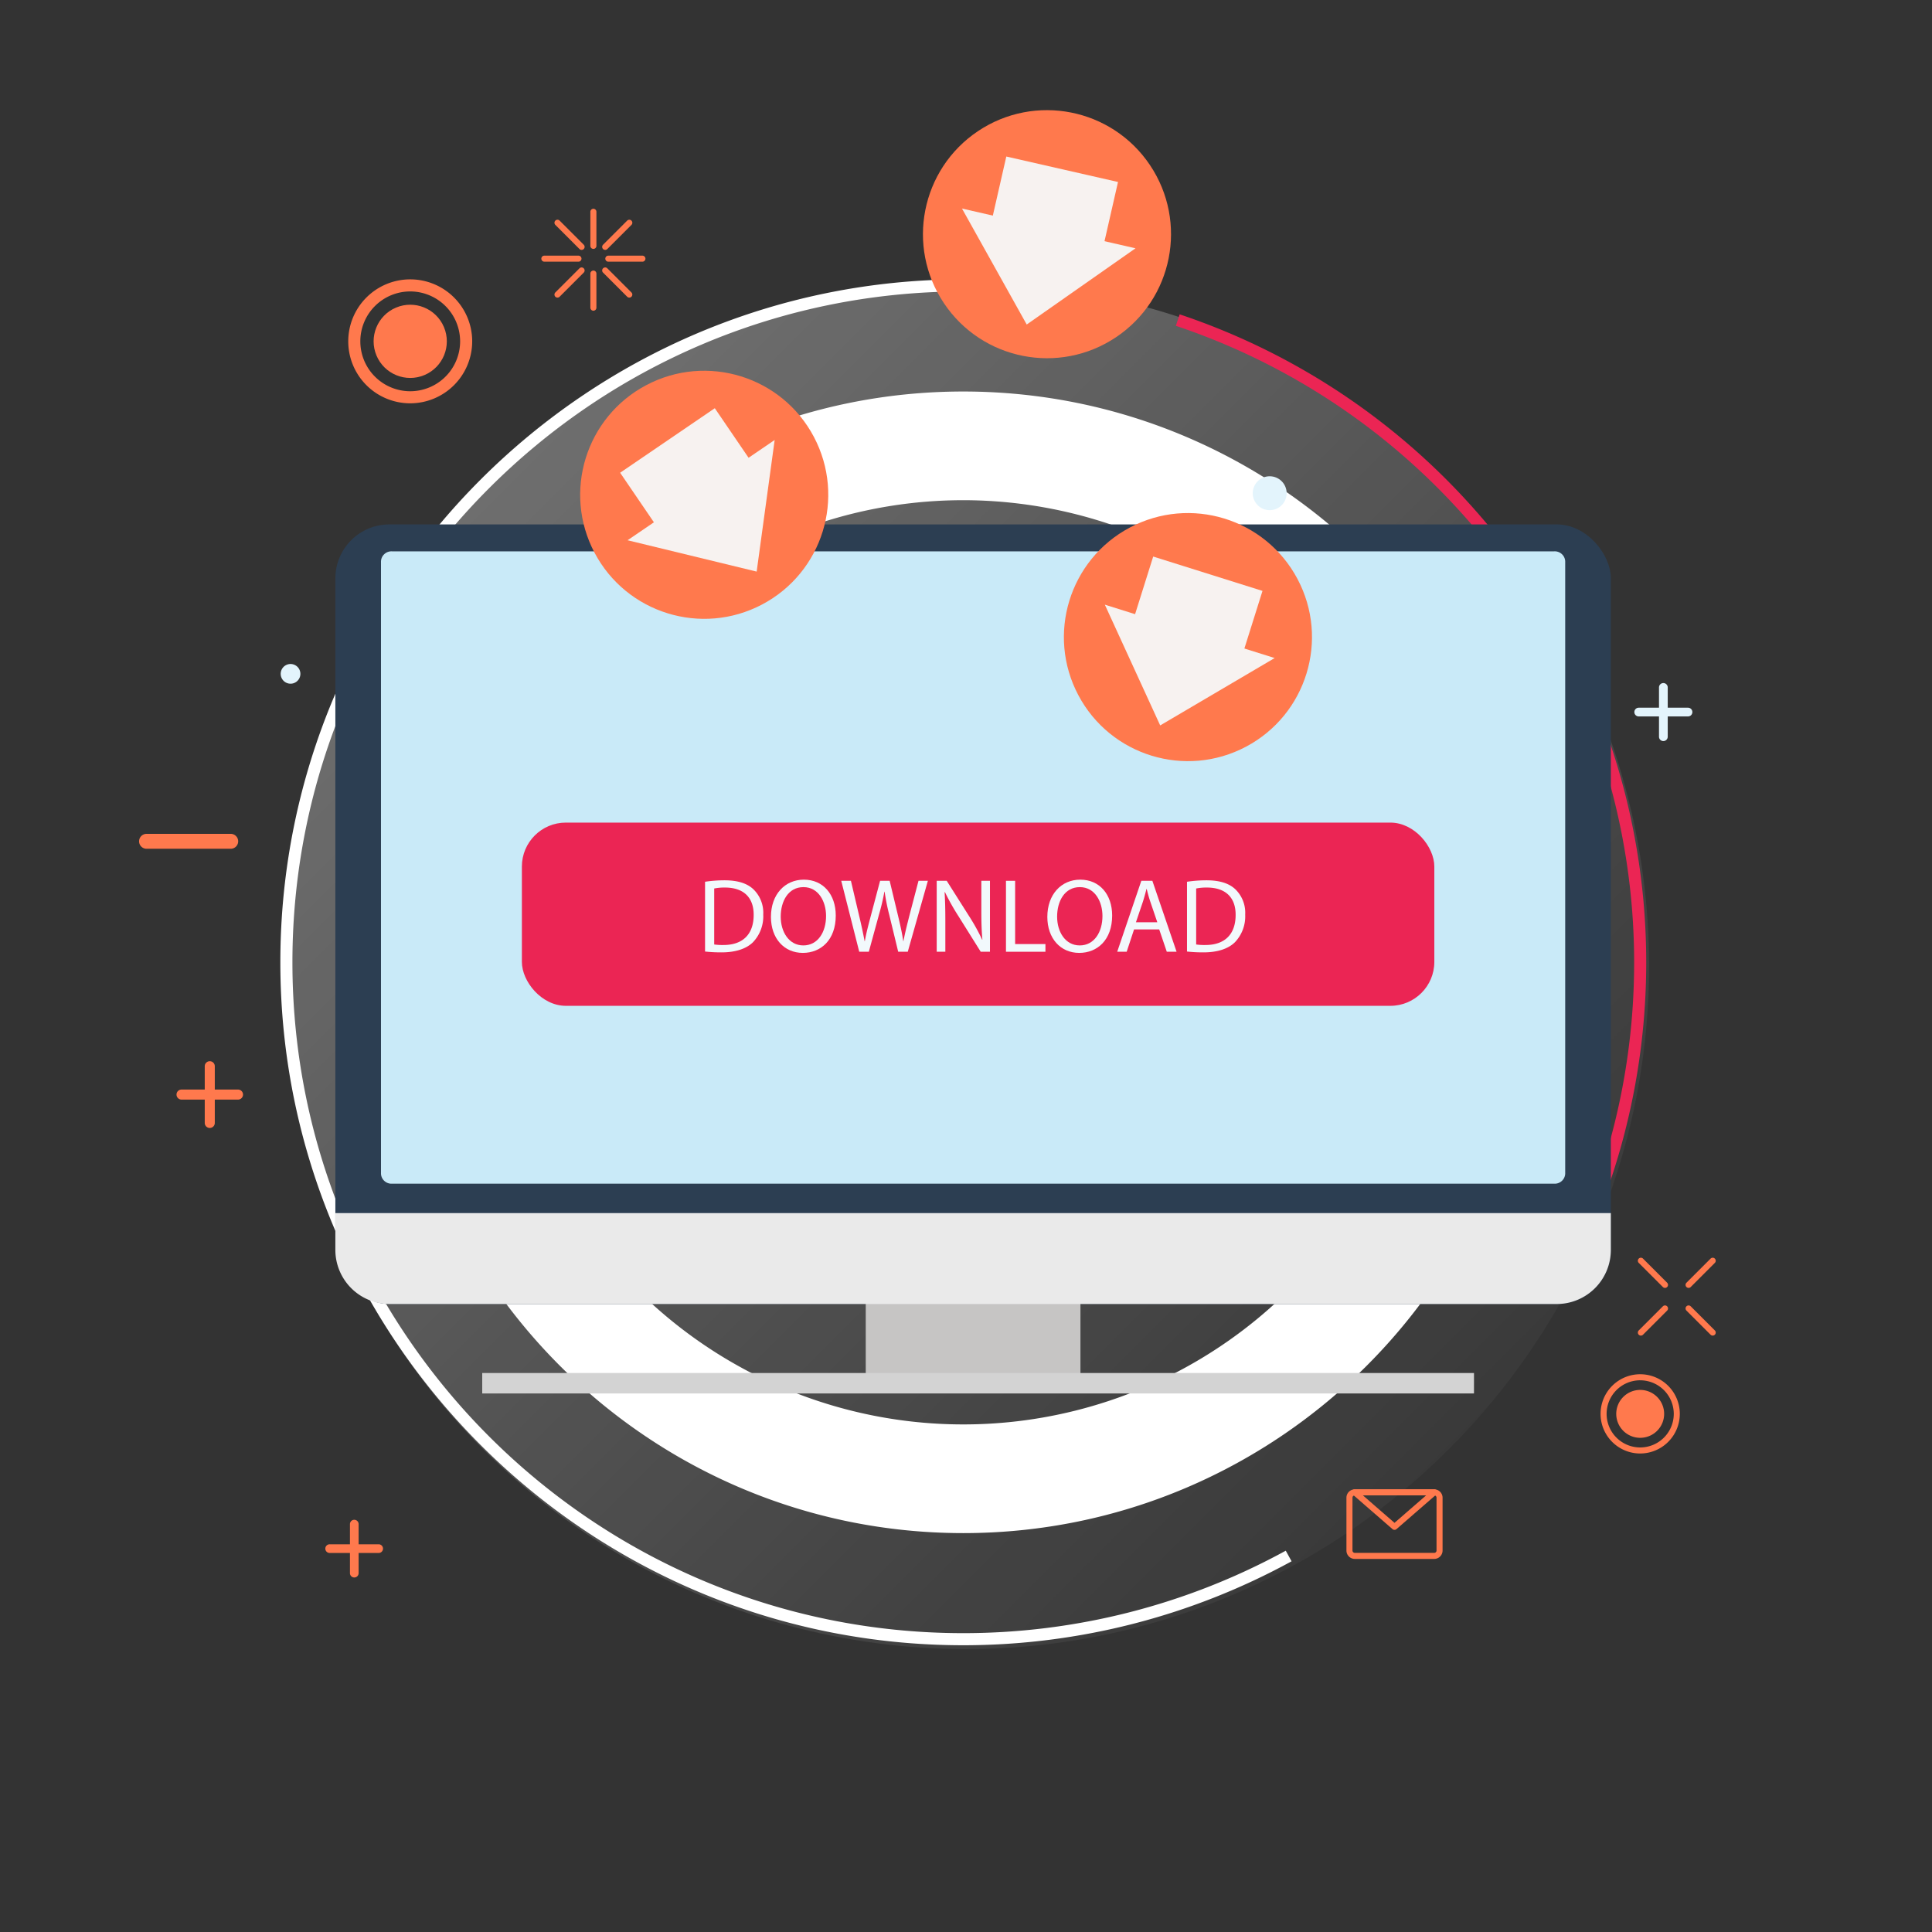
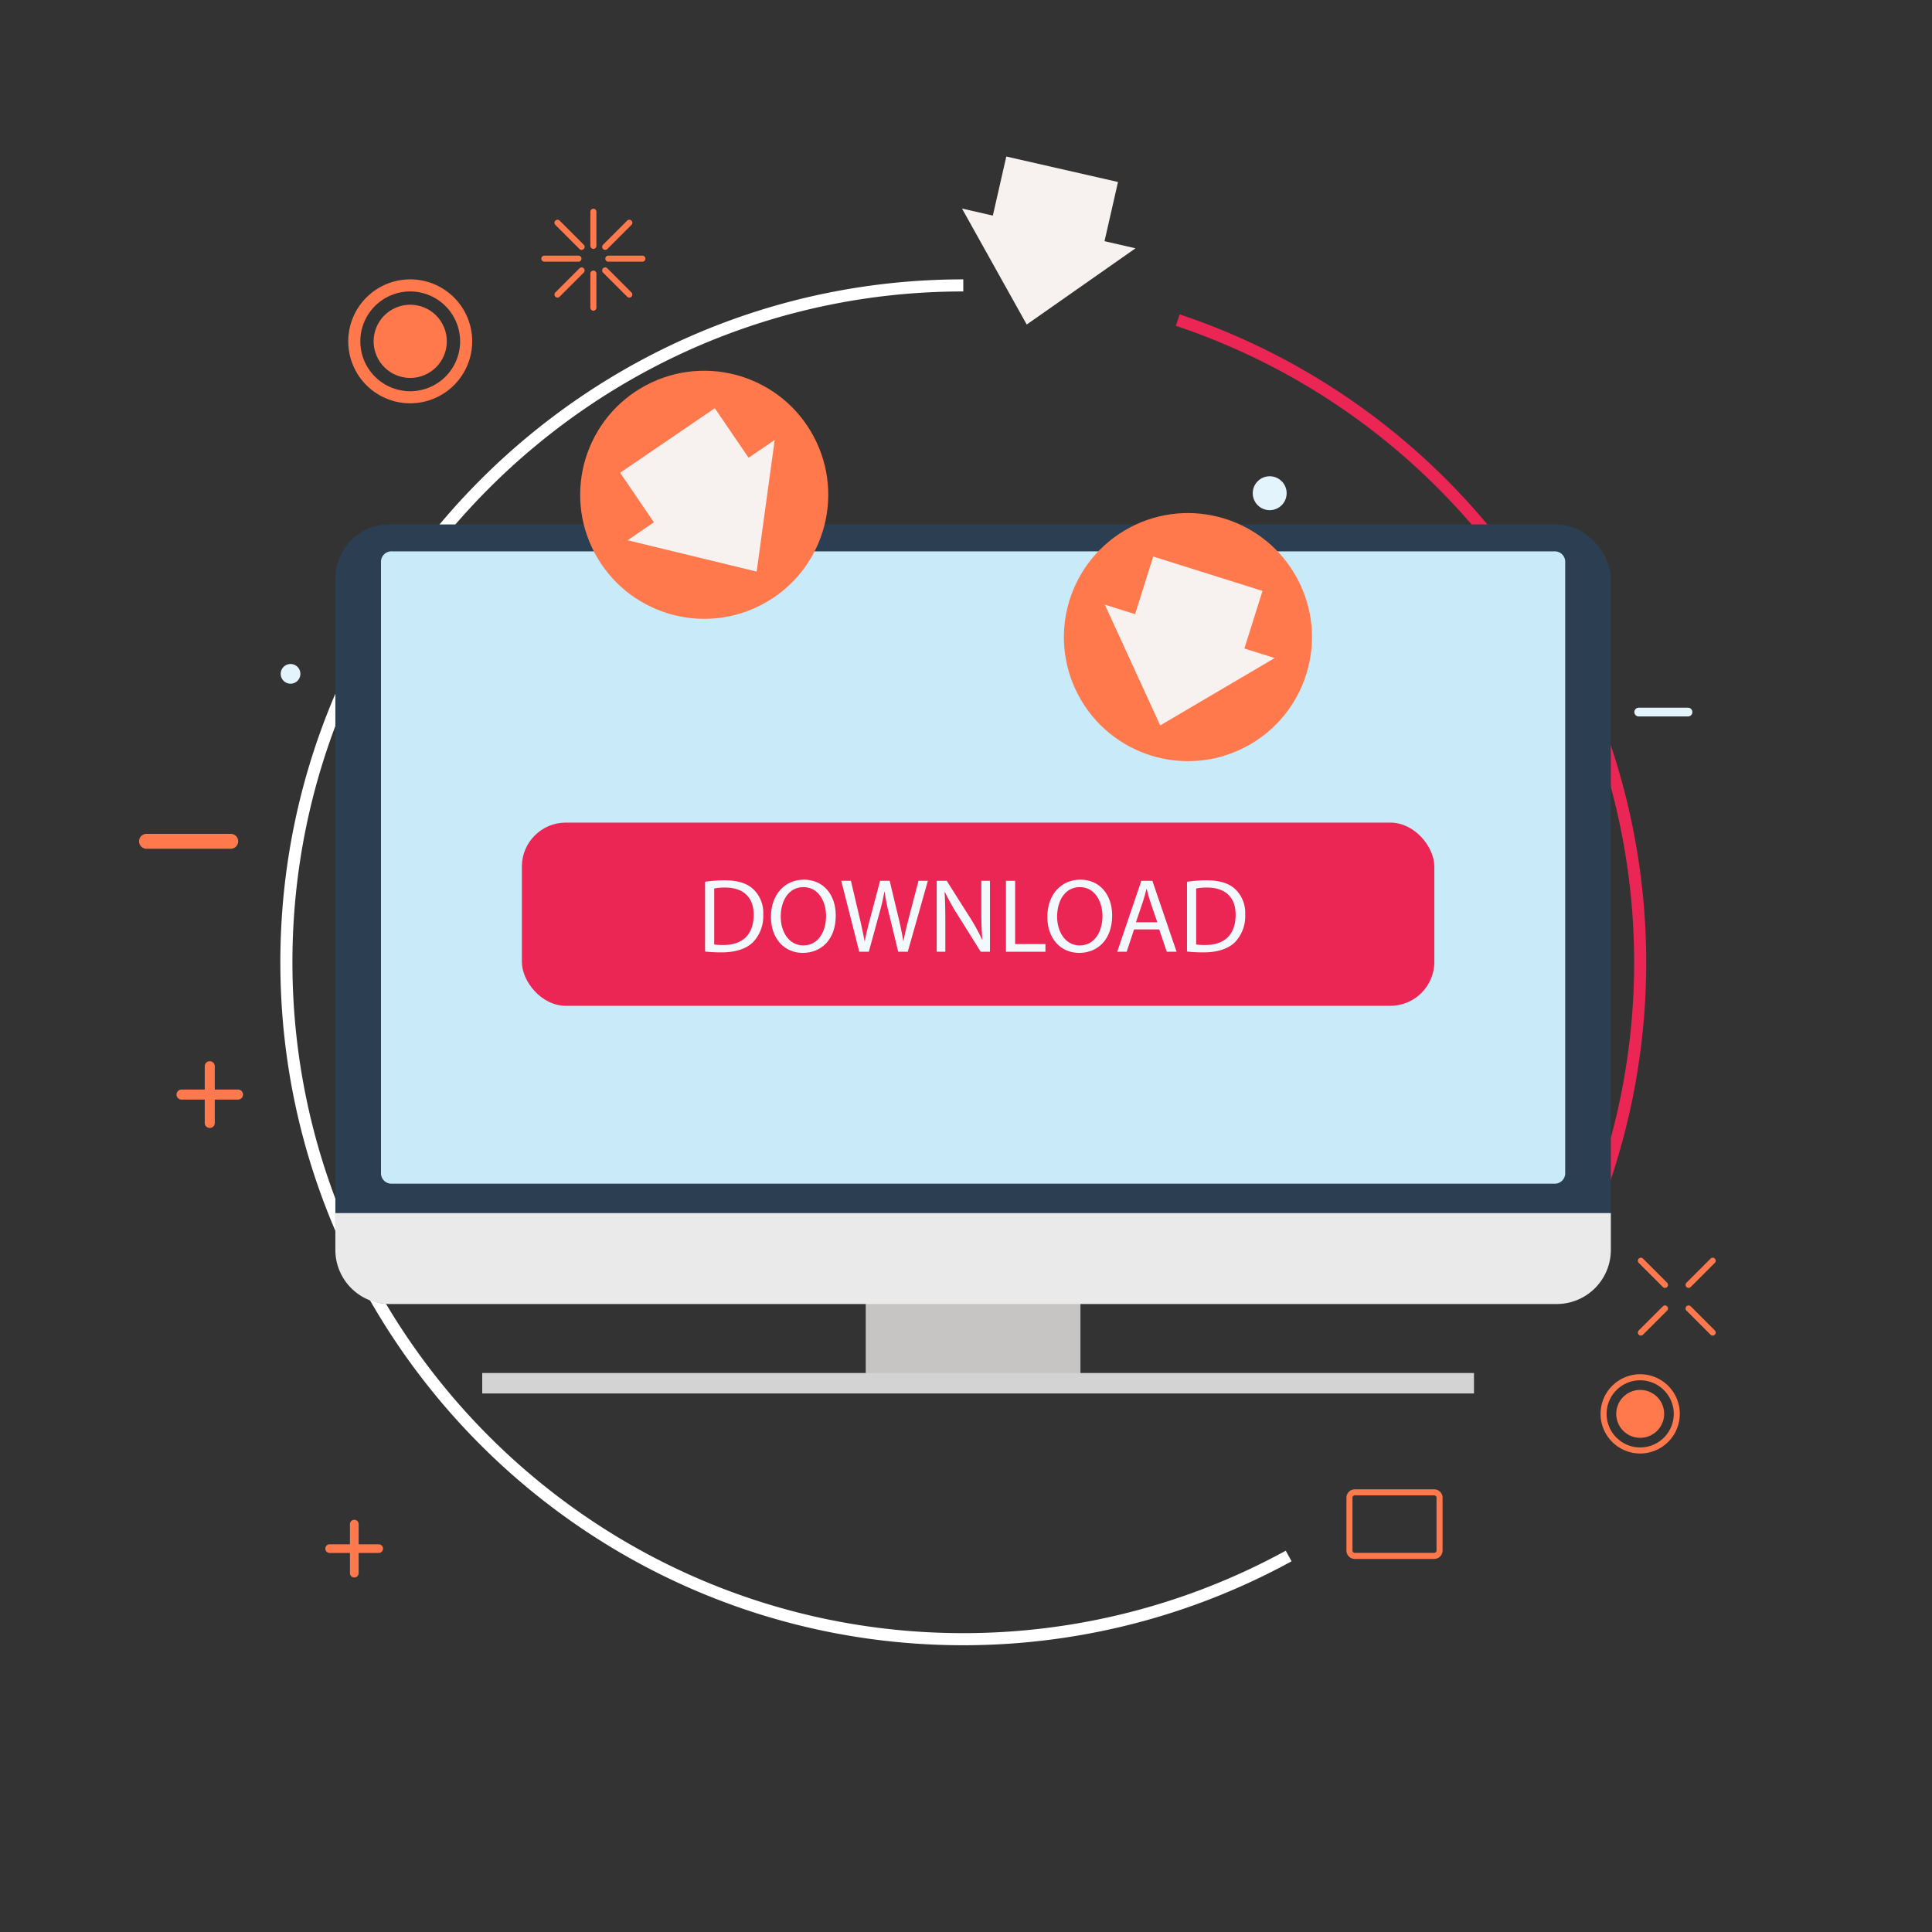
<svg xmlns="http://www.w3.org/2000/svg" width="527.225" height="527.225" viewBox="0 0 527.225 527.225">
  <rect x="0" y="0" width="527.225" height="527.225" fill="#333333" stroke="none" />
  <defs>
    <style>
            .cls-1{opacity:.8;fill:url(#linear-gradient)}.cls-2{fill:#ff794d}.cls-3{fill:#fff}.cls-4{fill:#eb2554}.cls-5{fill:#e3f4fc}.cls-6{fill:#2c3e52}.cls-7{fill:#c6c5c4}.cls-8{fill:#d3d3d3}.cls-9{fill:#c9eaf8}.cls-10{fill:#eaeaea}.cls-11{fill:#f7f2f0}.cls-12{fill:#f2f9fc}
        </style>
    <linearGradient id="linear-gradient" x1=".5" x2=".5" y1="-1.677" y2="1.145" gradientUnits="objectBoundingBox">
      <stop offset="0" stop-color="#fff" />
      <stop offset=".216" stop-color="#fff" stop-opacity=".761" />
      <stop offset=".604" stop-color="#fff" stop-opacity=".357" />
      <stop offset=".874" stop-color="#fff" stop-opacity=".098" />
      <stop offset="1" stop-color="#fff" stop-opacity="0" />
    </linearGradient>
  </defs>
  <g id="ill" transform="translate(-704 -229.021)">
-     <circle id="Ellipse_1763" cx="186.402" cy="186.402" r="186.402" class="cls-1" data-name="Ellipse 1763" transform="rotate(-45 946.66 -603.487)" />
    <g id="Group_7006" data-name="Group 7006" transform="translate(717.652 231.992)">
      <g id="_ÎÓÈ_2" data-name="—ÎÓÈ_2">
        <g id="Group_6910" data-name="Group 6910">
          <g id="Group_6909" data-name="Group 6909">
            <path id="Path_47541" d="M49.354 228.648H26.383a2.035 2.035 0 1 1 0-4.069h22.971a2.035 2.035 0 0 1 0 4.069z" class="cls-2" data-name="Path 47541" />
          </g>
        </g>
        <g id="Group_6969" data-name="Group 6969">
          <g id="Group_6912" data-name="Group 6912">
            <g id="Group_6911" data-name="Group 6911">
-               <path id="Path_47542" d="M249.22 415.4c-85.889 0-155.765-69.876-155.765-155.765s69.876-155.767 155.765-155.767 155.765 69.876 155.765 155.765S335.109 415.4 249.22 415.4zm0-281.873a126.107 126.107 0 1 0 126.107 126.106A126.251 126.251 0 0 0 249.22 133.525z" class="cls-3" data-name="Path 47542" />
-             </g>
+               </g>
          </g>
          <g id="Group_6914" data-name="Group 6914">
            <g id="Group_6913" data-name="Group 6913">
              <path id="Path_47543" d="M249.22 446c-102.764 0-186.369-83.6-186.369-186.367S146.456 73.264 249.22 73.264v3.3c-100.947 0-183.073 82.125-183.073 183.072S148.273 442.7 249.22 442.7a183.26 183.26 0 0 0 88-22.5l1.588 2.891A186.588 186.588 0 0 1 249.22 446z" class="cls-3" data-name="Path 47543" />
            </g>
          </g>
          <g id="Group_6916" data-name="Group 6916">
            <g id="Group_6915" data-name="Group 6915">
              <path id="Path_47544" d="M414.068 346.651l-2.914-1.541A183.209 183.209 0 0 0 307.222 85.939l1.043-3.128a186.505 186.505 0 0 1 105.8 263.84z" class="cls-4" data-name="Path 47544" />
            </g>
          </g>
          <g id="Group_6918" data-name="Group 6918">
            <g id="Group_6917" data-name="Group 6917">
              <path id="Path_47545" d="M98.295 107.089a16.912 16.912 0 1 1 16.912-16.913 16.932 16.932 0 0 1-16.912 16.913zm0-30.528a13.616 13.616 0 1 0 13.615 13.615 13.63 13.63 0 0 0-13.615-13.615z" class="cls-2" data-name="Path 47545" />
            </g>
          </g>
          <g id="Group_6920" data-name="Group 6920">
            <g id="Group_6919" data-name="Group 6919">
              <circle id="Ellipse_2809" cx="9.989" cy="9.989" r="9.989" class="cls-2" data-name="Ellipse 2809" transform="rotate(-22.897 252.12 -167.938)" />
            </g>
          </g>
          <g id="Group_6922" data-name="Group 6922">
            <g id="Group_6921" data-name="Group 6921">
              <path id="Path_47546" d="M433.941 393.674a10.813 10.813 0 1 1 10.812-10.814 10.826 10.826 0 0 1-10.812 10.814zm0-19.978a9.164 9.164 0 1 0 9.164 9.164 9.175 9.175 0 0 0-9.164-9.16z" class="cls-2" data-name="Path 47546" />
            </g>
          </g>
          <g id="Group_6924" data-name="Group 6924">
            <g id="Group_6923" data-name="Group 6923">
              <path id="Path_47547" d="M440.477 382.861a6.536 6.536 0 1 1-6.536-6.537 6.536 6.536 0 0 1 6.536 6.537z" class="cls-2" data-name="Path 47547" />
            </g>
          </g>
          <g id="Group_6926" data-name="Group 6926">
            <g id="Group_6925" data-name="Group 6925">
              <path id="Path_47548" d="M337.459 131.623a4.623 4.623 0 1 1-4.622-4.623 4.623 4.623 0 0 1 4.622 4.623z" class="cls-5" data-name="Path 47548" />
            </g>
          </g>
          <g id="Group_6928" data-name="Group 6928">
            <g id="Group_6927" data-name="Group 6927">
              <path id="Path_47549" d="M148.279 64.952a.825.825 0 0 1-.824-.825v-9.305a.824.824 0 1 1 1.648 0v9.305a.825.825 0 0 1-.824.825z" class="cls-2" data-name="Path 47549" />
            </g>
          </g>
          <g id="Group_6930" data-name="Group 6930">
            <g id="Group_6929" data-name="Group 6929">
              <path id="Path_47550" d="M148.279 81.818a.824.824 0 0 1-.824-.824v-9.306a.824.824 0 1 1 1.648 0v9.306a.824.824 0 0 1-.824.824z" class="cls-2" data-name="Path 47550" />
            </g>
          </g>
          <g id="Group_6932" data-name="Group 6932">
            <g id="Group_6931" data-name="Group 6931">
              <path id="Path_47551" d="M161.655 68.441h-9.3a.824.824 0 1 1 0-1.648h9.3a.824.824 0 1 1 0 1.648z" class="cls-2" data-name="Path 47551" />
            </g>
          </g>
          <g id="Group_6934" data-name="Group 6934">
            <g id="Group_6933" data-name="Group 6933">
              <path id="Path_47552" d="M144.208 68.441H134.9a.824.824 0 0 1 0-1.648h9.306a.824.824 0 1 1 0 1.648z" class="cls-2" data-name="Path 47552" />
            </g>
          </g>
          <g id="Group_6936" data-name="Group 6936">
            <g id="Group_6935" data-name="Group 6935">
              <path id="Path_47553" d="M151.5 65.222a.825.825 0 0 1-.583-1.408l6.58-6.579a.824.824 0 1 1 1.166 1.166l-6.58 6.579a.822.822 0 0 1-.583.242z" class="cls-2" data-name="Path 47553" />
            </g>
          </g>
          <g id="Group_6938" data-name="Group 6938">
            <g id="Group_6937" data-name="Group 6937">
              <path id="Path_47554" d="M138.479 78.241a.825.825 0 0 1-.583-1.408l6.581-6.58a.824.824 0 0 1 1.166 1.166L139.062 78a.822.822 0 0 1-.583.241z" class="cls-2" data-name="Path 47554" />
            </g>
          </g>
          <g id="Group_6940" data-name="Group 6940">
            <g id="Group_6939" data-name="Group 6939">
              <path id="Path_47555" d="M158.078 78.241a.822.822 0 0 1-.583-.242l-6.58-6.58a.824.824 0 0 1 1.166-1.166l6.58 6.58a.825.825 0 0 1-.583 1.408z" class="cls-2" data-name="Path 47555" />
            </g>
          </g>
          <g id="Group_6942" data-name="Group 6942">
            <g id="Group_6941" data-name="Group 6941">
              <path id="Path_47556" d="M145.06 65.222a.822.822 0 0 1-.583-.242L137.9 58.4a.824.824 0 0 1 1.166-1.166l6.581 6.579a.825.825 0 0 1-.583 1.408z" class="cls-2" data-name="Path 47556" />
            </g>
          </g>
          <g id="Group_6944" data-name="Group 6944">
            <g id="Group_6943" data-name="Group 6943">
              <path id="Path_47557" d="M447.149 348.481a.824.824 0 0 1-.583-1.407l6.58-6.58a.824.824 0 0 1 1.166 1.166l-6.58 6.58a.821.821 0 0 1-.583.241z" class="cls-2" data-name="Path 47557" />
            </g>
          </g>
          <g id="Group_6946" data-name="Group 6946">
            <g id="Group_6945" data-name="Group 6945">
              <path id="Path_47558" d="M434.13 361.5a.824.824 0 0 1-.583-1.407l6.58-6.58a.824.824 0 0 1 1.166 1.166l-6.58 6.58a.821.821 0 0 1-.583.241z" class="cls-2" data-name="Path 47558" />
            </g>
          </g>
          <g id="Group_6948" data-name="Group 6948">
            <g id="Group_6947" data-name="Group 6947">
              <path id="Path_47559" d="M453.729 361.5a.821.821 0 0 1-.583-.241l-6.58-6.58a.824.824 0 0 1 1.166-1.166l6.58 6.58a.824.824 0 0 1-.583 1.407z" class="cls-2" data-name="Path 47559" />
            </g>
          </g>
          <g id="Group_6950" data-name="Group 6950">
            <g id="Group_6949" data-name="Group 6949">
              <path id="Path_47560" d="M440.71 348.481a.823.823 0 0 1-.583-.241l-6.58-6.58a.824.824 0 0 1 1.166-1.166l6.58 6.58a.824.824 0 0 1-.583 1.407z" class="cls-2" data-name="Path 47560" />
            </g>
          </g>
          <g id="Group_6952" data-name="Group 6952">
            <g id="Group_6951" data-name="Group 6951">
              <path id="Path_47561" d="M83.031 427.507a1.185 1.185 0 0 1-1.185-1.185V412.95a1.184 1.184 0 1 1 2.369 0v13.372a1.184 1.184 0 0 1-1.184 1.185z" class="cls-2" data-name="Path 47561" />
            </g>
          </g>
          <g id="Group_6954" data-name="Group 6954">
            <g id="Group_6953" data-name="Group 6953">
              <path id="Path_47562" d="M89.717 420.82H76.345a1.185 1.185 0 1 1 0-2.369h13.372a1.185 1.185 0 0 1 0 2.369z" class="cls-2" data-name="Path 47562" />
            </g>
          </g>
          <g id="Group_6956" data-name="Group 6956">
            <g id="Group_6955" data-name="Group 6955">
              <path id="Path_47563" d="M43.593 304.84a1.371 1.371 0 0 1-1.371-1.371v-15.476a1.371 1.371 0 1 1 2.742 0v15.476a1.371 1.371 0 0 1-1.371 1.371z" class="cls-2" data-name="Path 47563" />
            </g>
          </g>
          <g id="Group_6958" data-name="Group 6958">
            <g id="Group_6957" data-name="Group 6957">
              <path id="Path_47564" d="M51.331 297.1H35.855a1.372 1.372 0 0 1 0-2.743h15.476a1.372 1.372 0 0 1 0 2.743z" class="cls-2" data-name="Path 47564" />
            </g>
          </g>
          <g id="Group_6960" data-name="Group 6960">
            <g id="Group_6959" data-name="Group 6959">
-               <path id="Path_47565" d="M440.264 199.262a1.191 1.191 0 0 1-1.191-1.191v-13.45a1.191 1.191 0 0 1 2.383 0v13.45a1.192 1.192 0 0 1-1.192 1.191z" class="cls-5" data-name="Path 47565" />
-             </g>
+               </g>
          </g>
          <g id="Group_6962" data-name="Group 6962">
            <g id="Group_6961" data-name="Group 6961">
              <path id="Path_47566" d="M446.989 192.538h-13.45a1.191 1.191 0 0 1 0-2.383h13.45a1.191 1.191 0 0 1 0 2.383z" class="cls-5" data-name="Path 47566" />
            </g>
          </g>
          <g id="Group_6964" data-name="Group 6964">
            <g id="Group_6963" data-name="Group 6963">
              <path id="Path_47567" d="M68.2 181.713a2.687 2.687 0 1 1-1.77-3.363 2.687 2.687 0 0 1 1.77 3.363z" class="cls-5" data-name="Path 47567" />
            </g>
          </g>
          <g id="Group_6966" data-name="Group 6966">
            <g id="Group_6965" data-name="Group 6965">
              <path id="Path_47568" d="M377.726 422.445h-21.662a2.288 2.288 0 0 1-2.286-2.286v-14.418a2.289 2.289 0 0 1 2.286-2.287h21.662a2.289 2.289 0 0 1 2.286 2.287v14.418a2.288 2.288 0 0 1-2.286 2.286zM356.064 405.1a.638.638 0 0 0-.638.638v14.418a.646.646 0 0 0 .638.638h21.662a.638.638 0 0 0 .638-.638v-14.415a.638.638 0 0 0-.638-.638z" class="cls-2" data-name="Path 47568" />
            </g>
          </g>
          <g id="Group_6968" data-name="Group 6968">
            <g id="Group_6967" data-name="Group 6967">
-               <path id="Path_47569" d="M366.895 414.514a.824.824 0 0 1-.541-.2l-10.831-9.414a.824.824 0 0 1 .541-1.446h21.662a.824.824 0 0 1 .541 1.446l-10.831 9.411a.824.824 0 0 1-.541.203zm-8.626-9.411l8.626 7.495 8.626-7.495z" class="cls-2" data-name="Path 47569" />
-             </g>
+               </g>
          </g>
        </g>
      </g>
      <g id="_ÎÓÈ_1" data-name="—ÎÓÈ_1">
        <g id="Group_6991" data-name="Group 6991">
          <g id="Group_6974" data-name="Group 6974">
            <g id="Group_6973" data-name="Group 6973">
              <g id="Group_6972" data-name="Group 6972">
                <g id="Group_6971" data-name="Group 6971">
                  <g id="Group_6970" data-name="Group 6970">
                    <rect id="Rectangle_8237" width="348.067" height="212.747" class="cls-6" data-name="Rectangle 8237" rx="14.732" transform="translate(77.864 140.136)" />
                  </g>
                </g>
              </g>
            </g>
          </g>
          <g id="Group_6978" data-name="Group 6978">
            <g id="Group_6977" data-name="Group 6977">
              <g id="Group_6976" data-name="Group 6976">
                <g id="Group_6975" data-name="Group 6975">
                  <path id="Rectangle_8238" d="M0 0h58.592v27.204H0z" class="cls-7" data-name="Rectangle 8238" transform="translate(222.601 347.302)" />
                </g>
              </g>
            </g>
          </g>
          <g id="Group_6983" data-name="Group 6983">
            <g id="Group_6982" data-name="Group 6982">
              <g id="Group_6981" data-name="Group 6981">
                <g id="Group_6980" data-name="Group 6980">
                  <g id="Group_6979" data-name="Group 6979">
                    <path id="Rectangle_8239" d="M0 0h270.641v5.58H0z" class="cls-8" data-name="Rectangle 8239" transform="translate(117.943 371.716)" />
                  </g>
                </g>
              </g>
            </g>
          </g>
          <g id="Group_6987" data-name="Group 6987">
            <g id="Group_6986" data-name="Group 6986">
              <g id="Group_6985" data-name="Group 6985">
                <g id="Group_6984" data-name="Group 6984">
                  <path id="Path_47570" d="M410.5 320.047H93.294a2.857 2.857 0 0 1-2.978-2.7V150.185a2.857 2.857 0 0 1 2.978-2.7H410.5a2.857 2.857 0 0 1 2.978 2.7v167.164a2.857 2.857 0 0 1-2.978 2.698z" class="cls-9" data-name="Path 47570" />
                </g>
              </g>
            </g>
          </g>
          <g id="Group_6990" data-name="Group 6990">
            <g id="Group_6989" data-name="Group 6989">
              <g id="Group_6988" data-name="Group 6988">
                <path id="Path_47571" d="M77.864 328.065v10.086A14.775 14.775 0 0 0 92.6 352.883h318.6a14.775 14.775 0 0 0 14.732-14.732v-10.086z" class="cls-10" data-name="Path 47571" />
              </g>
            </g>
          </g>
        </g>
        <g id="Group_6992" data-name="Group 6992">
          <rect id="Rectangle_8240" width="249" height="50" class="cls-4" data-name="Rectangle 8240" rx="12" transform="translate(128.764 221.509)" />
        </g>
        <g id="Group_6996" data-name="Group 6996">
          <g id="Group_6993" data-name="Group 6993">
            <circle id="Ellipse_2810" cx="33.846" cy="33.846" r="33.846" class="cls-2" data-name="Ellipse 2810" transform="rotate(-27.947 447.554 -453.577)" />
          </g>
          <g id="Group_6994" data-name="Group 6994">
            <path id="Rectangle_8241" d="M0 0h31.264v21.252H0z" class="cls-11" data-name="Rectangle 8241" transform="rotate(-162.55 175.95 64.378)" />
          </g>
          <g id="Group_6995" data-name="Group 6995">
            <path id="Path_47572" d="M302.952 194.989l31.24-18.388-46.346-14.565z" class="cls-11" data-name="Path 47572" />
          </g>
        </g>
        <g id="Group_7000" data-name="Group 7000">
          <g id="Group_6997" data-name="Group 6997">
            <circle id="Ellipse_2811" cx="33.846" cy="33.846" r="33.846" class="cls-2" data-name="Ellipse 2811" transform="rotate(-27.82 304.456 -209.134)" />
          </g>
          <g id="Group_6998" data-name="Group 6998">
            <path id="Rectangle_8242" d="M0 0h31.264v21.252H0z" class="cls-11" data-name="Rectangle 8242" transform="scale(-1) rotate(-34.28 -300.947 250.522)" />
          </g>
          <g id="Group_6999" data-name="Group 6999">
            <path id="Path_47573" d="M192.834 153.013l4.914-35.916-40.141 27.363z" class="cls-11" data-name="Path 47573" />
          </g>
        </g>
        <g id="Group_7004" data-name="Group 7004">
          <g id="Group_7001" data-name="Group 7001">
-             <circle id="Ellipse_2812" cx="33.846" cy="33.846" r="33.846" class="cls-2" data-name="Ellipse 2812" transform="rotate(-33.83 197.497 -344.268)" />
-           </g>
+             </g>
          <g id="Group_7002" data-name="Group 7002">
            <path id="Rectangle_8243" d="M0 0h31.264v21.252H0z" class="cls-11" data-name="Rectangle 8243" transform="rotate(-167.16 147.152 17.575)" />
          </g>
          <g id="Group_7003" data-name="Group 7003">
            <path id="Path_47574" d="M266.53 85.589l29.686-20.8-47.353-10.853z" class="cls-11" data-name="Path 47574" />
          </g>
        </g>
        <g id="Group_7005" data-name="Group 7005">
          <path id="Path_47575" d="M178.749 237.653a35.762 35.762 0 0 1 5.313-.4c3.59 0 6.145.832 7.84 2.412a8.913 8.913 0 0 1 2.728 6.949 10.237 10.237 0 0 1-2.786 7.524c-1.809 1.81-4.795 2.785-8.557 2.785a40.5 40.5 0 0 1-4.538-.229zm2.5 17.115a15.744 15.744 0 0 0 2.527.144c5.341 0 8.242-2.987 8.242-8.213.028-4.567-2.556-7.467-7.84-7.467a14.156 14.156 0 0 0-2.929.259z" class="cls-12" data-name="Path 47575" />
          <path id="Path_47576" d="M214.419 246.871c0 6.662-4.049 10.194-8.988 10.194-5.112 0-8.7-3.963-8.7-9.821 0-6.145 3.82-10.166 8.989-10.166 5.28 0 8.699 4.049 8.699 9.793zm-15.019.315c0 4.136 2.24 7.841 6.175 7.841 3.963 0 6.2-3.648 6.2-8.041 0-3.848-2.01-7.869-6.174-7.869-4.133 0-6.201 3.819-6.201 8.069z" class="cls-12" data-name="Path 47576" />
          <path id="Path_47577" d="M220.827 256.749l-4.911-19.355h2.643l2.3 9.792a142.495 142.495 0 0 1 1.436 6.691h.057c.316-1.923.919-4.221 1.58-6.719l2.584-9.764h2.613l2.355 9.821c.546 2.3 1.063 4.6 1.35 6.634h.057c.4-2.125.948-4.279 1.551-6.691l2.556-9.764h2.556l-5.485 19.355h-2.613l-2.441-10.079a58.2 58.2 0 0 1-1.264-6.318h-.058a60.335 60.335 0 0 1-1.493 6.318l-2.757 10.079z" class="cls-12" data-name="Path 47577" />
          <path id="Path_47578" d="M241.968 256.749v-19.355h2.732l6.2 9.792a54.785 54.785 0 0 1 3.475 6.29l.058-.029c-.23-2.584-.287-4.939-.287-7.954v-8.1h2.354v19.355h-2.527l-6.145-9.821a61.453 61.453 0 0 1-3.619-6.461l-.085.029c.143 2.44.2 4.767.2 7.983v8.27z" class="cls-12" data-name="Path 47578" />
          <path id="Path_47579" d="M260.867 237.394h2.5v17.259h8.271v2.1h-10.771z" class="cls-12" data-name="Path 47579" />
          <path id="Path_47580" d="M289.845 246.871c0 6.662-4.05 10.194-8.989 10.194-5.111 0-8.7-3.963-8.7-9.821 0-6.145 3.819-10.166 8.989-10.166 5.282 0 8.7 4.049 8.7 9.793zm-15.019.315c0 4.136 2.239 7.841 6.173 7.841 3.964 0 6.2-3.648 6.2-8.041 0-3.848-2.011-7.869-6.175-7.869-4.131 0-6.198 3.819-6.198 8.069z" class="cls-12" data-name="Path 47580" />
          <path id="Path_47581" d="M295.822 250.662l-2.011 6.087h-2.584l6.576-19.355h3.016l6.605 19.355h-2.671l-2.068-6.087zm6.346-1.954l-1.895-5.57c-.431-1.264-.718-2.412-1.005-3.533h-.058a55.518 55.518 0 0 1-.976 3.5l-1.9 5.6z" class="cls-12" data-name="Path 47581" />
          <path id="Path_47582" d="M310.27 237.653a35.748 35.748 0 0 1 5.312-.4c3.59 0 6.146.832 7.84 2.412a8.913 8.913 0 0 1 2.728 6.949 10.236 10.236 0 0 1-2.785 7.524c-1.809 1.81-4.8 2.785-8.558 2.785a40.489 40.489 0 0 1-4.537-.229zm2.5 17.115a15.759 15.759 0 0 0 2.527.144c5.342 0 8.242-2.987 8.242-8.213.029-4.567-2.556-7.467-7.84-7.467a14.163 14.163 0 0 0-2.929.259z" class="cls-12" data-name="Path 47582" />
        </g>
      </g>
    </g>
  </g>
</svg>